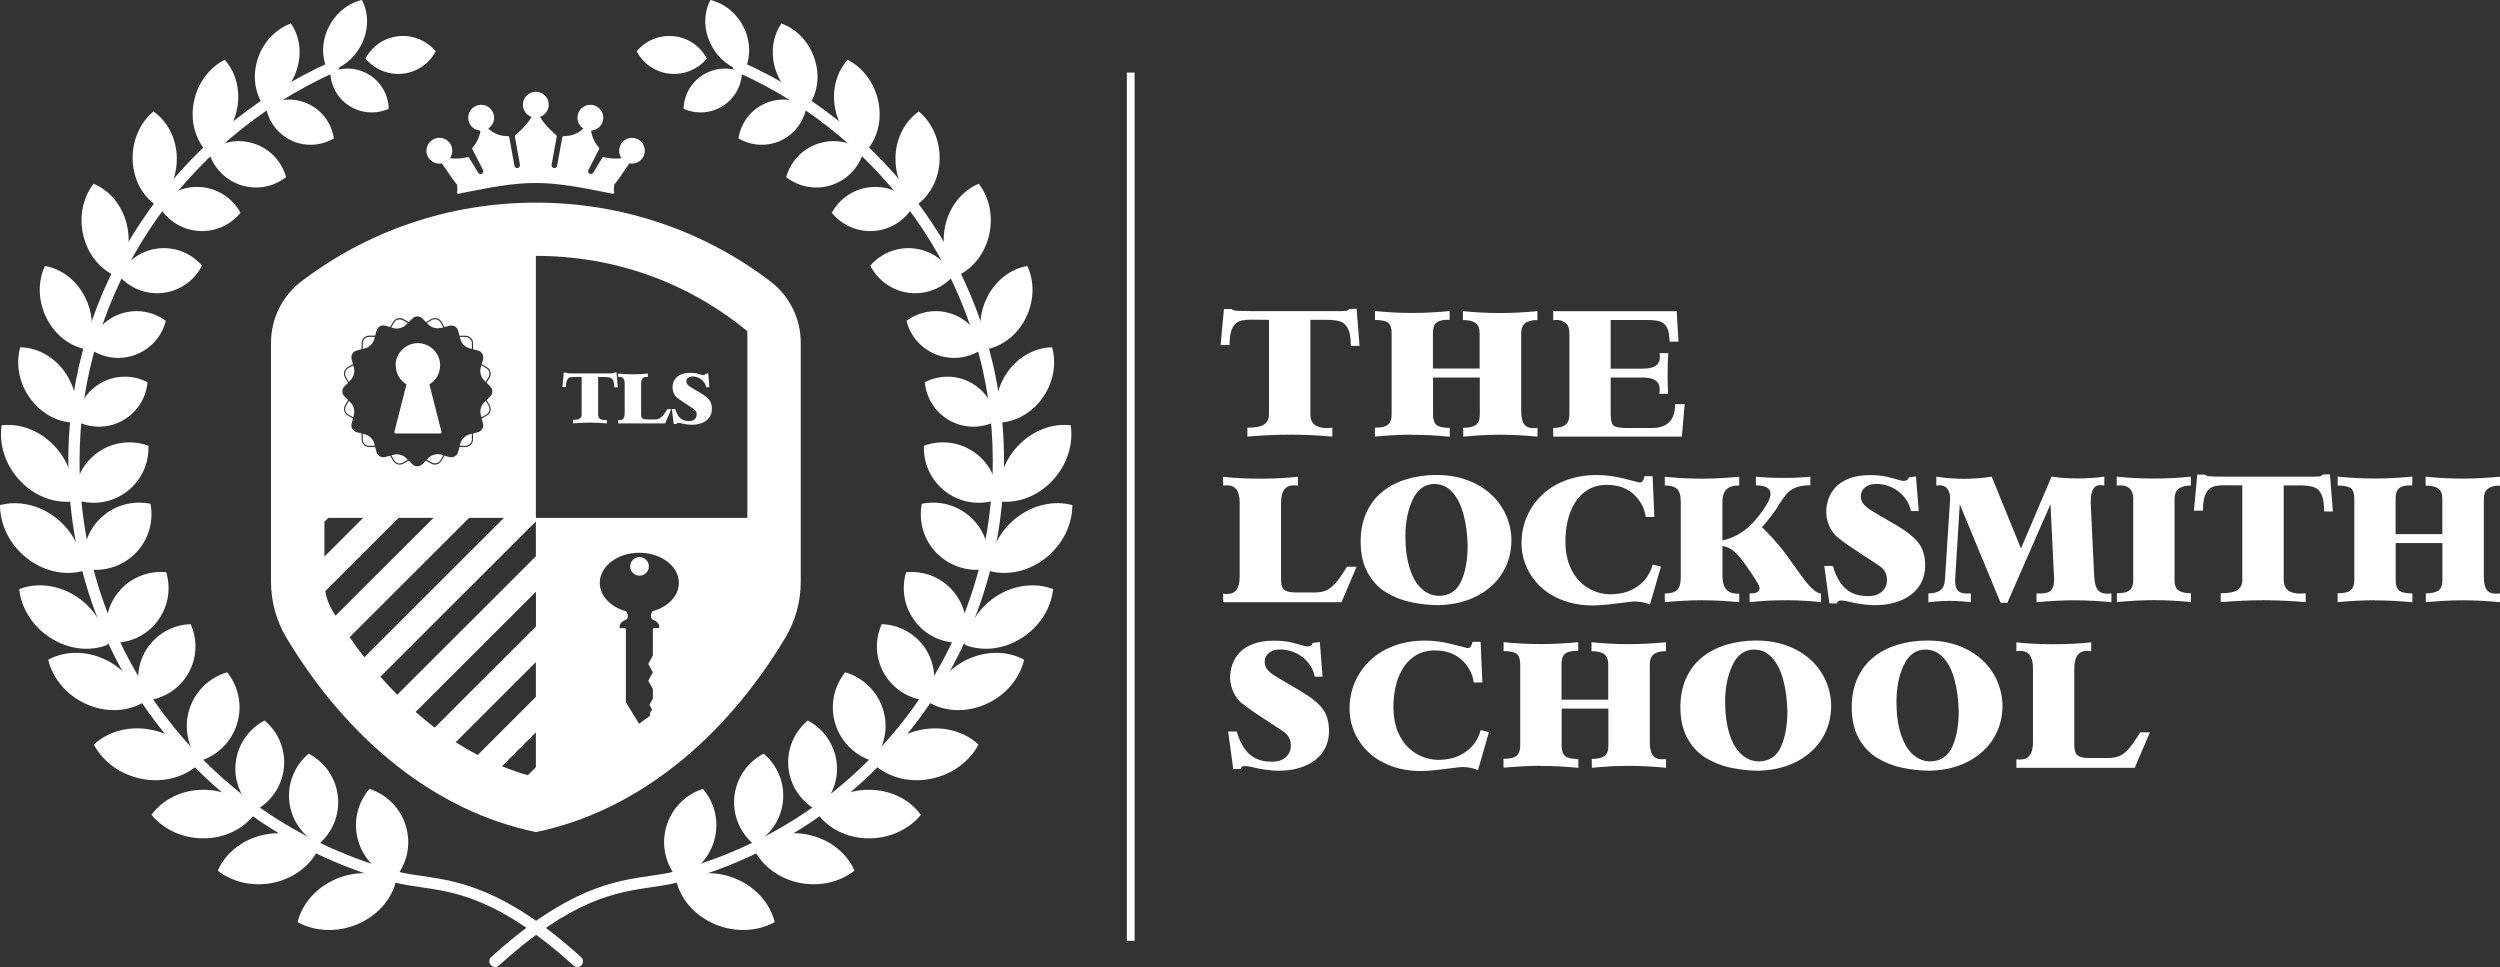
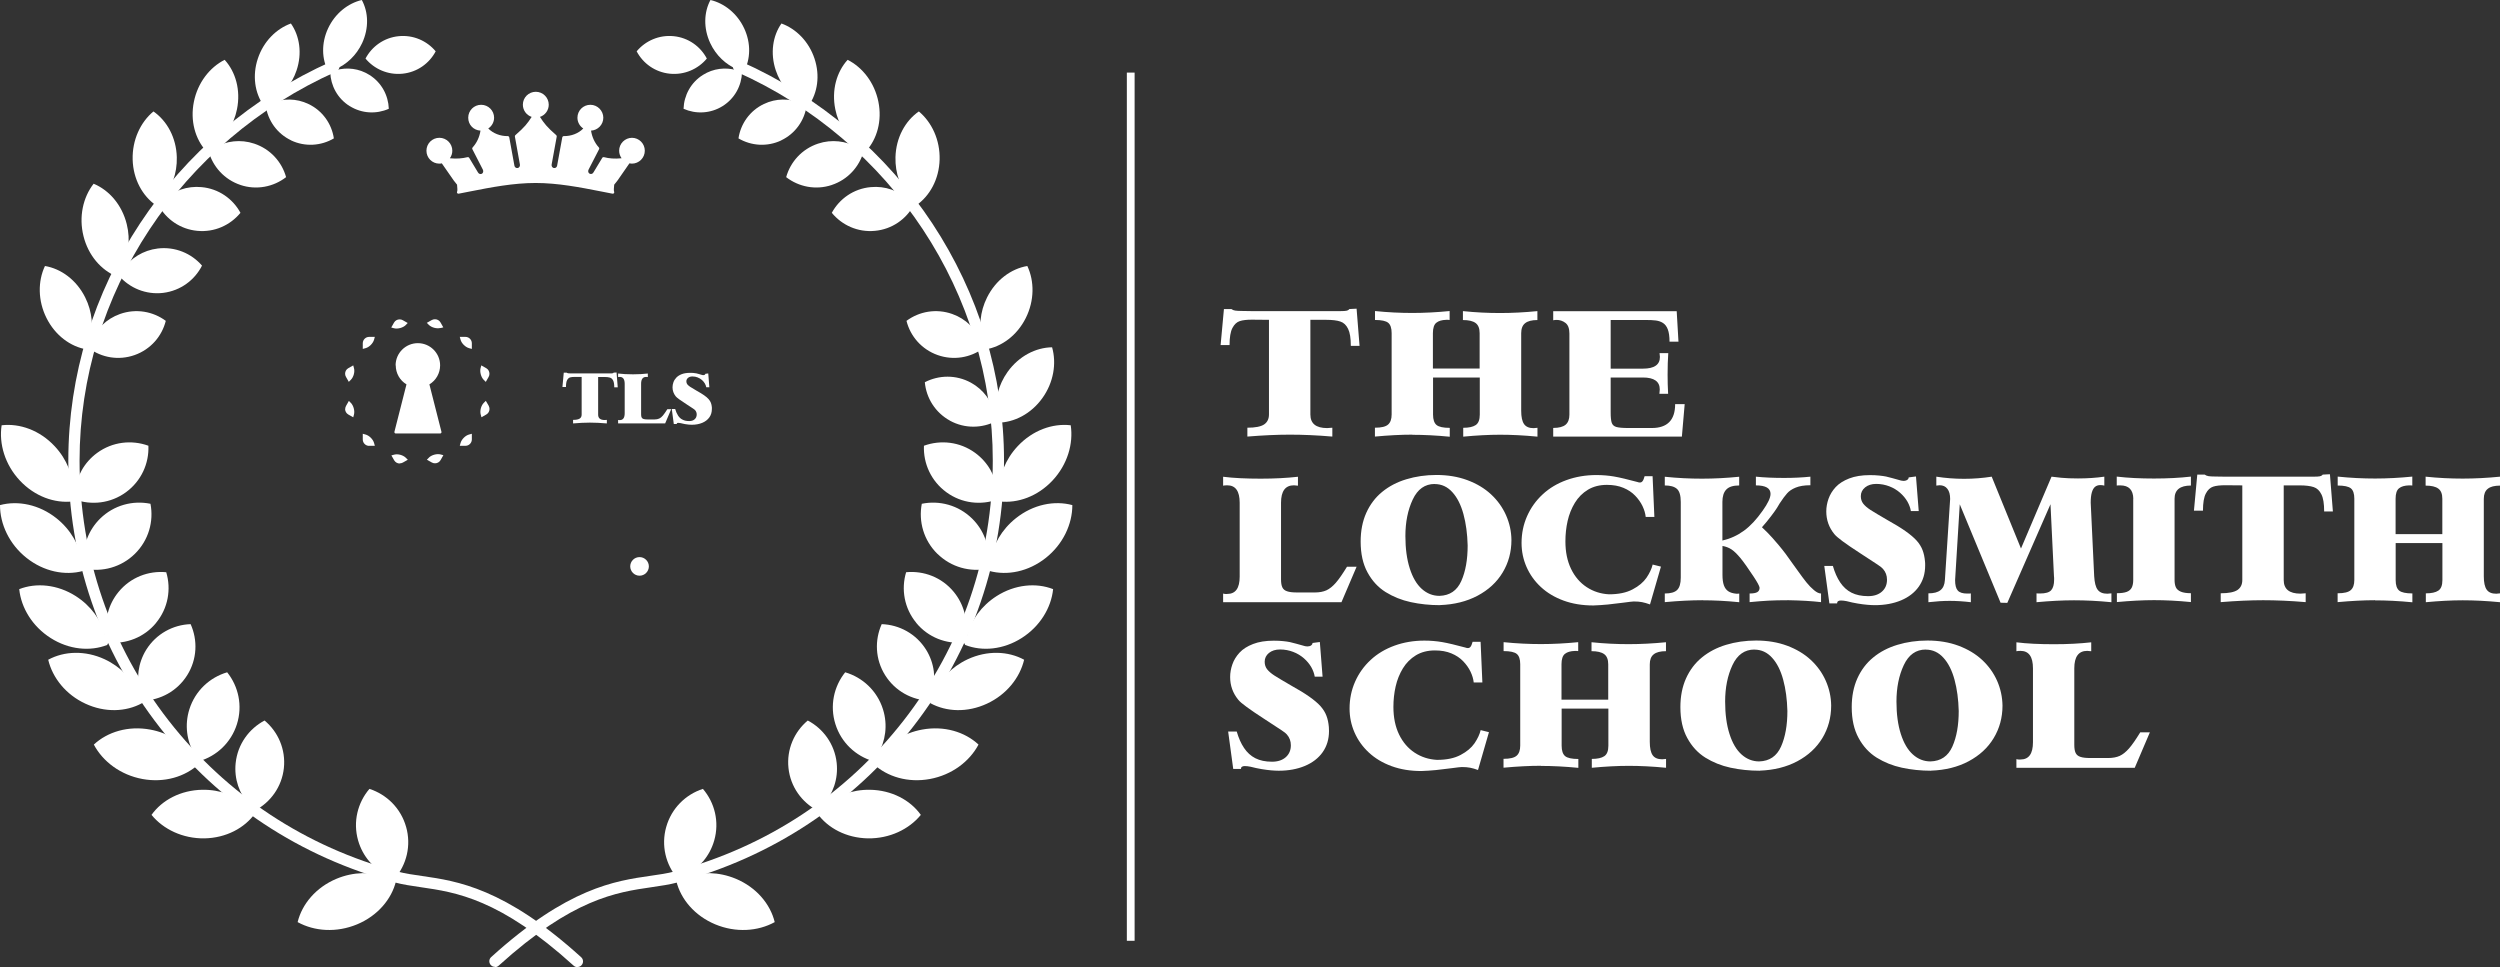
<svg xmlns="http://www.w3.org/2000/svg" width="274" height="106" viewBox="0 0 274 106" fill="none">
  <rect x="0" y="0" width="274" height="106" fill="#333333" stroke="none" />
  <g clip-path="url(#clip0_15_4579)">
    <path fill-rule="evenodd" clip-rule="evenodd" d="M44.509 90.63C43.934 88.583 42.378 87.069 40.489 86.462C39.201 87.968 38.666 90.064 39.249 92.112C39.744 93.852 40.935 95.195 42.434 95.94L42.402 96.11C40.724 95.519 38.747 95.535 36.883 96.312C34.638 97.251 33.106 99.072 32.62 101.063C34.468 102.083 36.891 102.245 39.144 101.306C41.389 100.367 42.929 98.546 43.407 96.555L43.269 96.28C44.558 94.774 45.093 92.678 44.509 90.622V90.63Z" fill="white" />
-     <path fill-rule="evenodd" clip-rule="evenodd" d="M37.029 87.272C36.802 85.2 35.546 83.492 33.828 82.602C32.344 83.848 31.485 85.783 31.712 87.855C31.907 89.611 32.839 91.108 34.168 92.063L34.111 92.217C32.596 91.375 30.675 91.076 28.754 91.529C26.436 92.071 24.662 93.585 23.875 95.422C25.488 96.701 27.806 97.251 30.124 96.709C32.442 96.167 34.217 94.653 35.003 92.816L34.913 92.533C36.397 91.286 37.256 89.352 37.029 87.28V87.272Z" fill="white" />
    <path fill-rule="evenodd" clip-rule="evenodd" d="M31.113 84.18C31.331 82.124 30.472 80.198 28.997 78.968C27.296 79.866 26.047 81.566 25.829 83.621C25.642 85.37 26.234 87.013 27.32 88.227L27.231 88.364C25.934 87.223 24.135 86.527 22.174 86.559C19.807 86.6 17.765 87.684 16.606 89.311C17.902 90.897 20.034 91.917 22.4 91.885C24.767 91.844 26.809 90.76 27.968 89.133L27.944 88.834C29.646 87.935 30.894 86.236 31.113 84.18Z" fill="white" />
    <path fill-rule="evenodd" clip-rule="evenodd" d="M25.966 79.372C26.607 77.341 26.137 75.228 24.897 73.683C22.992 74.241 21.395 75.706 20.755 77.737C20.212 79.461 20.472 81.242 21.323 82.691L21.201 82.812C20.123 81.396 18.454 80.327 16.468 79.963C14.069 79.518 11.784 80.206 10.284 81.606C11.273 83.468 13.21 84.933 15.609 85.378C18.008 85.823 20.293 85.135 21.793 83.735L21.825 83.427C23.73 82.869 25.326 81.404 25.966 79.372Z" fill="white" />
    <path fill-rule="evenodd" clip-rule="evenodd" d="M20.52 73.998C21.614 72.25 21.679 70.154 20.893 68.406C18.972 68.471 17.125 69.458 16.03 71.206C15.107 72.695 14.92 74.427 15.366 75.981L15.22 76.07C14.555 74.484 13.242 73.084 11.476 72.258C9.336 71.263 7.035 71.352 5.284 72.307C5.754 74.29 7.221 76.135 9.361 77.122C11.5 78.118 13.802 78.029 15.552 77.074L15.658 76.799C17.578 76.734 19.426 75.746 20.52 73.998Z" fill="white" />
    <path fill-rule="evenodd" clip-rule="evenodd" d="M17.108 68.26C18.429 66.658 18.778 64.57 18.219 62.716C16.29 62.53 14.312 63.267 12.991 64.877C11.873 66.237 11.451 67.953 11.695 69.571L11.541 69.636C11.087 67.961 9.96 66.391 8.299 65.33C6.289 64.052 3.971 63.841 2.107 64.57C2.318 66.617 3.542 68.649 5.551 69.927C7.561 71.206 9.879 71.417 11.743 70.688L11.889 70.421C13.818 70.607 15.795 69.871 17.116 68.26H17.108Z" fill="white" />
    <path fill-rule="evenodd" clip-rule="evenodd" d="M14.782 60.701C16.29 59.22 16.865 57.148 16.492 55.214C14.563 54.817 12.481 55.359 10.973 56.84C9.693 58.103 9.093 59.786 9.158 61.446L8.996 61.494C8.712 59.754 7.748 58.038 6.176 56.792C4.287 55.294 1.969 54.833 0 55.359C0 57.447 1.013 59.641 2.909 61.146C4.806 62.651 7.124 63.113 9.093 62.579L9.263 62.328C11.192 62.724 13.275 62.182 14.782 60.701Z" fill="white" />
    <path fill-rule="evenodd" clip-rule="evenodd" d="M13.802 53.951C15.487 52.721 16.346 50.787 16.265 48.852C14.442 48.189 12.335 48.407 10.649 49.637C9.223 50.681 8.388 52.227 8.218 53.862L8.056 53.886C8.031 52.154 7.343 50.342 5.989 48.901C4.36 47.161 2.172 46.376 0.178 46.61C-0.13 48.642 0.543 50.924 2.172 52.664C3.801 54.404 5.989 55.19 7.983 54.955L8.185 54.736C10.009 55.4 12.116 55.181 13.802 53.951Z" fill="white" />
-     <path fill-rule="evenodd" clip-rule="evenodd" d="M13.405 46.108C15.034 45.218 16.014 43.608 16.168 41.892C14.636 41.099 12.748 41.05 11.119 41.94C9.741 42.693 8.826 43.972 8.485 45.388H8.339C8.518 43.858 8.112 42.183 7.091 40.751C5.851 39.027 4.012 38.088 2.221 38.063C1.718 39.828 2.05 41.916 3.29 43.64C4.53 45.364 6.37 46.303 8.161 46.327L8.364 46.157C9.895 46.95 11.784 46.999 13.413 46.108H13.405Z" fill="white" />
    <path fill-rule="evenodd" clip-rule="evenodd" d="M14.758 38.913C16.517 38.29 17.748 36.85 18.17 35.166C16.776 34.13 14.912 33.79 13.153 34.414C11.662 34.94 10.552 36.065 9.985 37.416L9.839 37.4C10.26 35.903 10.13 34.179 9.336 32.593C8.38 30.683 6.702 29.452 4.927 29.153C4.141 30.82 4.141 32.949 5.098 34.859C6.054 36.769 7.732 37.999 9.506 38.298L9.741 38.161C11.135 39.197 12.999 39.537 14.758 38.913Z" fill="white" />
    <path fill-rule="evenodd" clip-rule="evenodd" d="M17.886 32.099C19.783 31.864 21.339 30.699 22.141 29.112C20.982 27.769 19.191 27.008 17.295 27.235C15.682 27.429 14.32 28.303 13.461 29.533L13.315 29.477C14.069 28.076 14.329 26.32 13.891 24.564C13.364 22.443 11.962 20.841 10.26 20.137C9.101 21.626 8.623 23.755 9.15 25.875C9.677 27.995 11.079 29.598 12.781 30.302L13.04 30.221C14.199 31.565 15.99 32.325 17.886 32.099Z" fill="white" />
    <path fill-rule="evenodd" clip-rule="evenodd" d="M21.639 25.3C23.511 25.478 25.245 24.677 26.355 23.325C25.521 21.787 23.965 20.679 22.093 20.509C20.504 20.355 19.013 20.913 17.919 21.909L17.789 21.828C18.81 20.638 19.426 19.003 19.378 17.231C19.321 15.086 18.308 13.249 16.817 12.213C15.39 13.403 14.482 15.345 14.539 17.49C14.596 19.635 15.609 21.472 17.1 22.508L17.368 22.483C18.202 24.021 19.758 25.13 21.631 25.3H21.639Z" fill="white" />
    <path fill-rule="evenodd" clip-rule="evenodd" d="M26.355 20.274C28.122 20.865 29.986 20.476 31.356 19.416C30.894 17.749 29.638 16.333 27.863 15.742C26.363 15.24 24.799 15.442 23.519 16.171L23.413 16.066C24.67 15.143 25.626 13.702 25.974 11.97C26.396 9.882 25.829 7.883 24.621 6.556C22.976 7.389 21.671 9.065 21.25 11.153C20.828 13.241 21.395 15.24 22.603 16.567L22.87 16.6C23.332 18.267 24.589 19.683 26.363 20.274H26.355Z" fill="white" />
    <path fill-rule="evenodd" clip-rule="evenodd" d="M31.899 15.386C33.455 16.122 35.205 15.985 36.591 15.167C36.356 13.581 35.359 12.132 33.803 11.396C32.482 10.764 31.015 10.772 29.767 11.29L29.686 11.177C30.942 10.473 31.988 9.259 32.507 7.705C33.131 5.835 32.839 3.933 31.883 2.574C30.278 3.156 28.884 4.54 28.26 6.418C27.636 8.288 27.928 10.19 28.884 11.549L29.127 11.614C29.362 13.2 30.359 14.649 31.915 15.386H31.899Z" fill="white" />
    <path fill-rule="evenodd" clip-rule="evenodd" d="M38.334 11.63C39.671 12.464 41.276 12.521 42.613 11.922C42.564 10.457 41.818 9.04 40.481 8.207C39.347 7.495 38.017 7.349 36.826 7.689L36.761 7.584C37.977 7.074 39.055 6.078 39.687 4.727C40.449 3.092 40.384 1.335 39.655 0C38.139 0.356 36.721 1.473 35.959 3.108C35.197 4.743 35.262 6.499 35.983 7.834L36.194 7.915C36.243 9.38 36.988 10.797 38.325 11.63H38.334Z" fill="white" />
    <path fill-rule="evenodd" clip-rule="evenodd" d="M47.751 5.625C46.794 4.476 45.295 3.804 43.691 3.966C42.086 4.128 40.757 5.091 40.06 6.418C41.016 7.567 42.515 8.239 44.12 8.077C45.725 7.915 47.054 6.952 47.751 5.625Z" fill="white" />
    <path d="M63.287 106C63.141 106 62.987 105.943 62.874 105.838C54.769 98.489 49.963 97.793 46.106 97.235C45.101 97.089 44.153 96.951 43.245 96.709C32.92 93.941 24.021 88.073 17.514 79.728C10.949 71.311 7.488 61.194 7.488 50.479C7.488 31.71 18.81 14.544 36.34 6.734C36.648 6.596 37.013 6.734 37.15 7.041C37.288 7.349 37.15 7.713 36.842 7.85C19.758 15.475 8.72 32.204 8.72 50.487C8.72 60.927 12.1 70.777 18.486 78.976C24.824 87.11 33.495 92.832 43.561 95.519C44.404 95.745 45.319 95.875 46.284 96.013C50.093 96.563 55.32 97.316 63.7 104.915C63.951 105.142 63.968 105.53 63.741 105.781C63.619 105.919 63.449 105.984 63.287 105.984V106Z" fill="white" />
    <path fill-rule="evenodd" clip-rule="evenodd" d="M73.02 90.63C73.596 88.583 75.152 87.069 77.04 86.462C78.329 87.968 78.863 90.064 78.28 92.112C77.786 93.852 76.594 95.195 75.095 95.94L75.127 96.11C76.805 95.519 78.782 95.535 80.646 96.312C82.891 97.251 84.423 99.072 84.909 101.063C83.061 102.083 80.638 102.245 78.385 101.306C76.14 100.367 74.6 98.546 74.122 96.555L74.26 96.28C72.972 94.774 72.437 92.678 73.02 90.622V90.63Z" fill="white" />
-     <path fill-rule="evenodd" clip-rule="evenodd" d="M80.492 87.272C80.719 85.2 81.975 83.492 83.694 82.602C85.177 83.848 86.036 85.783 85.809 87.855C85.614 89.611 84.682 91.108 83.353 92.063L83.41 92.217C84.925 91.375 86.846 91.076 88.767 91.529C91.085 92.071 92.86 93.585 93.646 95.422C92.033 96.701 89.715 97.251 87.397 96.709C85.079 96.167 83.305 94.653 82.519 92.816L82.608 92.533C81.125 91.286 80.266 89.352 80.492 87.28V87.272Z" fill="white" />
    <path fill-rule="evenodd" clip-rule="evenodd" d="M86.417 84.18C86.198 82.124 87.057 80.198 88.532 78.968C90.234 79.866 91.482 81.566 91.701 83.621C91.887 85.37 91.296 87.013 90.21 88.227L90.299 88.364C91.595 87.223 93.394 86.527 95.356 86.559C97.722 86.6 99.765 87.684 100.923 89.311C99.627 90.897 97.495 91.917 95.129 91.885C92.762 91.844 90.72 90.76 89.561 89.133L89.585 88.834C87.884 87.935 86.635 86.236 86.417 84.18Z" fill="white" />
    <path fill-rule="evenodd" clip-rule="evenodd" d="M91.563 79.372C90.923 77.341 91.393 75.228 92.633 73.683C94.537 74.241 96.134 75.706 96.774 77.737C97.317 79.461 97.058 81.242 96.207 82.691L96.328 82.812C97.406 81.396 99.076 80.327 101.061 79.963C103.46 79.518 105.746 80.206 107.245 81.606C106.256 83.468 104.319 84.933 101.92 85.378C99.521 85.823 97.236 85.135 95.737 83.735L95.704 83.427C93.8 82.869 92.203 81.404 91.563 79.372Z" fill="white" />
    <path fill-rule="evenodd" clip-rule="evenodd" d="M97.009 73.998C95.915 72.25 95.85 70.154 96.636 68.406C98.557 68.471 100.405 69.458 101.499 71.206C102.423 72.695 102.609 74.427 102.163 75.981L102.309 76.07C102.974 74.484 104.287 73.084 106.054 72.258C108.193 71.263 110.495 71.352 112.245 72.307C111.775 74.29 110.308 76.135 108.169 77.122C106.029 78.118 103.728 78.029 101.977 77.074L101.872 76.799C99.951 76.734 98.103 75.746 97.009 73.998Z" fill="white" />
    <path fill-rule="evenodd" clip-rule="evenodd" d="M100.421 68.26C99.1 66.658 98.751 64.57 99.311 62.716C101.24 62.53 103.217 63.267 104.538 64.877C105.656 66.237 106.078 67.953 105.835 69.571L105.989 69.636C106.443 67.961 107.569 66.391 109.23 65.33C111.24 64.052 113.558 63.841 115.422 64.57C115.211 66.617 113.988 68.649 111.978 69.927C109.968 71.206 107.65 71.417 105.786 70.688L105.64 70.421C103.711 70.607 101.734 69.871 100.413 68.26H100.421Z" fill="white" />
    <path fill-rule="evenodd" clip-rule="evenodd" d="M102.739 60.701C101.231 59.22 100.656 57.148 101.029 55.214C102.958 54.817 105.04 55.359 106.548 56.84C107.828 58.103 108.428 59.786 108.363 61.446L108.525 61.494C108.809 59.754 109.773 58.038 111.346 56.792C113.242 55.286 115.56 54.825 117.529 55.359C117.529 57.447 116.516 59.641 114.62 61.146C112.723 62.651 110.406 63.113 108.436 62.579L108.266 62.328C106.337 62.724 104.254 62.182 102.747 60.701H102.739Z" fill="white" />
    <path fill-rule="evenodd" clip-rule="evenodd" d="M103.728 53.951C102.042 52.721 101.183 50.787 101.264 48.852C103.087 48.189 105.194 48.407 106.88 49.637C108.307 50.681 109.141 52.227 109.311 53.862L109.474 53.886C109.498 52.154 110.187 50.342 111.54 48.901C113.169 47.161 115.357 46.376 117.351 46.61C117.659 48.642 116.986 50.924 115.357 52.664C113.728 54.404 111.54 55.19 109.547 54.955L109.344 54.736C107.52 55.4 105.413 55.181 103.728 53.951Z" fill="white" />
    <path fill-rule="evenodd" clip-rule="evenodd" d="M104.125 46.108C102.496 45.218 101.515 43.608 101.361 41.892C102.893 41.099 104.781 41.05 106.41 41.94C107.788 42.693 108.704 43.972 109.044 45.388H109.19C109.012 43.858 109.417 42.183 110.438 40.751C111.678 39.027 113.518 38.088 115.309 38.063C115.811 39.828 115.479 41.916 114.239 43.64C112.999 45.364 111.159 46.303 109.368 46.327L109.166 46.157C107.634 46.95 105.746 46.999 104.117 46.108H104.125Z" fill="white" />
    <path fill-rule="evenodd" clip-rule="evenodd" d="M102.763 38.913C101.005 38.29 99.773 36.85 99.351 35.166C100.745 34.13 102.609 33.79 104.368 34.414C105.859 34.94 106.969 36.065 107.537 37.416L107.683 37.4C107.261 35.903 107.391 34.179 108.185 32.593C109.141 30.683 110.819 29.452 112.594 29.153C113.38 30.82 113.38 32.949 112.424 34.859C111.467 36.769 109.79 37.999 108.015 38.298L107.78 38.161C106.386 39.197 104.522 39.537 102.763 38.913Z" fill="white" />
-     <path fill-rule="evenodd" clip-rule="evenodd" d="M99.643 32.099C97.747 31.864 96.191 30.699 95.388 29.112C96.547 27.769 98.338 27.008 100.235 27.235C101.847 27.429 103.209 28.303 104.068 29.533L104.214 29.477C103.46 28.076 103.201 26.32 103.638 24.564C104.165 22.443 105.567 20.841 107.269 20.137C108.428 21.626 108.906 23.755 108.379 25.875C107.853 27.995 106.451 29.598 104.749 30.302L104.489 30.221C103.33 31.565 101.539 32.325 99.643 32.099Z" fill="white" />
    <path fill-rule="evenodd" clip-rule="evenodd" d="M95.883 25.3C94.01 25.478 92.276 24.677 91.166 23.325C92.001 21.787 93.557 20.679 95.429 20.509C97.017 20.355 98.508 20.913 99.603 21.909L99.732 21.828C98.711 20.638 98.095 19.003 98.144 17.231C98.2 15.086 99.213 13.249 100.705 12.213C102.131 13.403 103.039 15.345 102.982 17.49C102.925 19.635 101.912 21.472 100.421 22.508L100.154 22.483C99.319 24.021 97.763 25.13 95.891 25.3H95.883Z" fill="white" />
    <path fill-rule="evenodd" clip-rule="evenodd" d="M91.166 20.274C89.399 20.865 87.535 20.476 86.165 19.416C86.627 17.749 87.884 16.333 89.658 15.742C91.158 15.24 92.722 15.442 94.002 16.171L94.108 16.066C92.852 15.143 91.895 13.702 91.547 11.97C91.125 9.882 91.693 7.883 92.9 6.556C94.545 7.389 95.85 9.065 96.272 11.153C96.693 13.241 96.126 15.24 94.918 16.567L94.651 16.6C94.189 18.267 92.933 19.683 91.158 20.274H91.166Z" fill="white" />
    <path fill-rule="evenodd" clip-rule="evenodd" d="M85.631 15.386C84.075 16.122 82.324 15.985 80.938 15.167C81.173 13.581 82.17 12.132 83.726 11.396C85.047 10.764 86.514 10.772 87.762 11.29L87.843 11.177C86.587 10.473 85.541 9.259 85.023 7.705C84.399 5.835 84.691 3.933 85.647 2.574C87.251 3.156 88.645 4.54 89.269 6.418C89.894 8.288 89.602 10.19 88.645 11.549L88.402 11.614C88.167 13.2 87.17 14.649 85.614 15.386H85.631Z" fill="white" />
    <path fill-rule="evenodd" clip-rule="evenodd" d="M79.196 11.63C77.859 12.464 76.254 12.521 74.917 11.922C74.965 10.457 75.711 9.04 77.048 8.207C78.183 7.495 79.512 7.349 80.703 7.689L80.768 7.584C79.552 7.074 78.474 6.078 77.842 4.727C77.081 3.092 77.145 1.335 77.867 0C79.382 0.356 80.8 1.473 81.562 3.108C82.324 4.743 82.259 6.499 81.538 7.834L81.327 7.915C81.278 9.38 80.533 10.797 79.196 11.63Z" fill="white" />
    <path fill-rule="evenodd" clip-rule="evenodd" d="M69.778 5.625C70.735 4.476 72.234 3.804 73.839 3.966C75.443 4.128 76.772 5.091 77.469 6.418C76.513 7.567 75.014 8.239 73.409 8.077C71.805 7.915 70.475 6.952 69.778 5.625Z" fill="white" />
    <path d="M54.242 106C54.388 106 54.542 105.943 54.656 105.838C62.76 98.489 67.566 97.793 71.424 97.235C72.429 97.089 73.377 96.951 74.284 96.709C84.609 93.941 93.508 88.073 100.016 79.728C106.58 71.311 110.041 61.194 110.041 50.479C110.041 31.71 98.719 14.544 81.189 6.734C80.881 6.596 80.517 6.734 80.379 7.041C80.241 7.349 80.379 7.713 80.687 7.85C97.771 15.458 108.809 32.188 108.809 50.471C108.809 60.911 105.43 70.761 99.043 78.96C92.706 87.094 84.034 92.816 73.968 95.503C73.126 95.729 72.21 95.859 71.245 95.996C67.436 96.547 62.209 97.299 53.829 104.899C53.578 105.126 53.562 105.514 53.789 105.765C53.91 105.903 54.08 105.967 54.242 105.967V106Z" fill="white" />
    <path d="M69.276 15.102C68.498 15.102 67.858 15.734 67.858 16.519C67.858 16.818 67.955 17.101 68.125 17.344C68.101 17.344 68.076 17.344 68.044 17.352C67.396 17.417 66.755 17.377 66.188 17.223C66.123 17.207 66.042 17.239 66.01 17.296L65.037 18.906C64.956 19.06 64.762 19.117 64.608 19.028C64.47 18.947 64.421 18.752 64.511 18.582L65.661 16.349C65.694 16.292 65.686 16.211 65.637 16.163C65.183 15.669 64.883 15.013 64.778 14.317C65.524 14.277 66.123 13.662 66.123 12.901C66.123 12.14 65.491 11.485 64.705 11.485C63.919 11.485 63.287 12.116 63.287 12.901C63.287 13.378 63.53 13.823 63.927 14.082C63.4 14.625 62.606 14.932 61.788 14.916C61.715 14.916 61.642 14.981 61.626 15.054L61.058 18.17C61.026 18.34 60.864 18.453 60.685 18.413C60.531 18.38 60.426 18.202 60.459 18.032L61.018 14.965C61.026 14.916 61.002 14.851 60.961 14.811C59.948 13.929 59.632 13.516 59.178 12.812C59.745 12.626 60.142 12.091 60.142 11.476C60.142 10.699 59.51 10.06 58.724 10.06C57.938 10.06 57.306 10.691 57.306 11.476C57.306 12.091 57.703 12.626 58.27 12.812C57.816 13.524 57.5 13.929 56.487 14.811C56.447 14.843 56.422 14.908 56.431 14.965L56.982 18.032C57.014 18.21 56.909 18.38 56.755 18.413C56.577 18.453 56.414 18.34 56.382 18.17L55.815 15.054C55.807 14.981 55.734 14.924 55.653 14.916C54.834 14.932 54.04 14.617 53.513 14.082C53.91 13.823 54.153 13.378 54.153 12.901C54.153 12.124 53.521 11.485 52.735 11.485C51.949 11.485 51.317 12.116 51.317 12.901C51.317 13.686 51.908 14.277 52.662 14.317C52.557 15.021 52.249 15.669 51.795 16.163C51.754 16.211 51.738 16.292 51.771 16.349L52.921 18.591C53.002 18.752 52.962 18.955 52.824 19.036C52.67 19.125 52.476 19.068 52.386 18.898L51.422 17.296C51.39 17.239 51.309 17.207 51.244 17.223C50.676 17.368 50.036 17.417 49.388 17.352C49.364 17.352 49.339 17.352 49.307 17.344C49.477 17.101 49.574 16.818 49.574 16.519C49.574 15.742 48.942 15.102 48.156 15.102C47.37 15.102 46.738 15.734 46.738 16.519C46.738 17.304 47.37 17.935 48.156 17.935C48.245 17.935 48.326 17.927 48.423 17.903L49.728 19.78L50.093 20.242C50.133 20.573 50.142 20.913 50.109 20.978C50.101 20.994 50.093 21.011 50.085 21.035C50.069 21.083 50.085 21.132 50.117 21.172C50.15 21.213 50.206 21.237 50.263 21.229C50.676 21.148 51.09 21.067 51.503 20.986C53.845 20.525 56.269 20.055 58.7 20.055C61.131 20.055 63.554 20.525 65.897 20.986C66.31 21.067 66.723 21.148 67.136 21.229C67.144 21.229 67.153 21.229 67.169 21.229C67.218 21.229 67.258 21.205 67.29 21.172C67.323 21.132 67.331 21.075 67.315 21.019C67.315 21.002 67.307 20.994 67.299 20.986C67.266 20.913 67.274 20.573 67.315 20.242L67.688 19.772L68.984 17.903C69.082 17.919 69.162 17.935 69.252 17.935C70.03 17.935 70.67 17.304 70.67 16.519C70.67 15.734 70.038 15.102 69.252 15.102H69.276Z" fill="white" />
    <path d="M62.031 42.418H61.642L61.788 40.847H62.112C62.152 40.88 62.209 40.904 62.282 40.912C62.347 40.92 62.444 40.928 62.574 40.928H62.987H66.877C66.999 40.928 67.088 40.928 67.136 40.912C67.185 40.904 67.226 40.88 67.25 40.856V40.839L67.574 40.823L67.704 42.45H67.323C67.323 42.118 67.282 41.867 67.201 41.705C67.12 41.544 67.007 41.438 66.861 41.39C66.715 41.341 66.512 41.317 66.253 41.317H65.556V45.445C65.556 45.841 65.799 46.035 66.285 46.035C66.326 46.035 66.407 46.035 66.512 46.019V46.408C65.84 46.351 65.216 46.319 64.656 46.319C64.097 46.319 63.481 46.351 62.809 46.408V46.019C63.149 46.019 63.392 45.971 63.538 45.874C63.684 45.776 63.749 45.631 63.749 45.437V41.309H63.003C62.784 41.309 62.606 41.325 62.476 41.365C62.347 41.406 62.241 41.503 62.152 41.665C62.071 41.827 62.031 42.07 62.031 42.41V42.418Z" fill="white" />
    <path d="M72.907 46.408H67.744V46.027C67.793 46.044 67.833 46.044 67.874 46.044C67.89 46.044 67.906 46.044 67.923 46.044C68.287 46.044 68.466 45.793 68.466 45.291V42.07C68.466 41.56 68.287 41.309 67.923 41.309C67.841 41.309 67.777 41.309 67.744 41.325V40.937C68.198 40.993 68.741 41.026 69.381 41.026C69.981 41.026 70.524 40.993 71.002 40.937V41.325C70.921 41.317 70.856 41.309 70.824 41.309C70.451 41.309 70.265 41.56 70.265 42.07V45.404C70.265 45.558 70.281 45.671 70.322 45.752C70.362 45.833 70.427 45.89 70.532 45.922C70.629 45.955 70.775 45.971 70.97 45.971H71.748C71.942 45.971 72.112 45.938 72.25 45.873C72.388 45.809 72.526 45.704 72.656 45.542C72.785 45.388 72.947 45.153 73.142 44.846H73.563L72.907 46.392V46.408Z" fill="white" />
    <path d="M73.847 46.464L73.628 44.83H74.001C74.082 45.113 74.187 45.347 74.317 45.55C74.447 45.752 74.609 45.898 74.811 45.995C75.006 46.1 75.249 46.149 75.541 46.149C75.792 46.149 75.995 46.084 76.14 45.947C76.286 45.817 76.359 45.639 76.359 45.428C76.359 45.25 76.302 45.089 76.189 44.959C76.157 44.919 76.076 44.854 75.954 44.773C75.832 44.692 75.589 44.53 75.225 44.295C74.86 44.061 74.592 43.874 74.422 43.753C74.252 43.624 74.13 43.526 74.066 43.446C73.831 43.154 73.709 42.822 73.709 42.45C73.709 42.264 73.742 42.086 73.806 41.9C73.871 41.714 73.977 41.544 74.122 41.39C74.268 41.236 74.463 41.107 74.714 41.009C74.965 40.912 75.265 40.864 75.622 40.864C75.776 40.864 75.905 40.864 76.027 40.88C76.148 40.896 76.246 40.904 76.319 40.92C76.392 40.937 76.489 40.961 76.594 40.993C76.708 41.026 76.789 41.05 76.845 41.066C76.943 41.099 77.016 41.115 77.072 41.115C77.145 41.115 77.202 41.099 77.243 41.074C77.283 41.042 77.307 41.009 77.307 40.969L77.624 40.928L77.745 42.442H77.405C77.38 42.304 77.332 42.167 77.251 42.029C77.17 41.892 77.064 41.762 76.935 41.649C76.805 41.535 76.643 41.438 76.465 41.366C76.286 41.293 76.1 41.26 75.897 41.26C75.695 41.26 75.532 41.309 75.411 41.414C75.289 41.511 75.225 41.641 75.225 41.794C75.225 41.924 75.257 42.029 75.33 42.126C75.403 42.215 75.508 42.304 75.638 42.393C75.776 42.483 76.027 42.636 76.392 42.847C76.692 43.008 76.943 43.17 77.162 43.316C77.38 43.47 77.542 43.608 77.656 43.737C77.769 43.866 77.859 44.004 77.915 44.15C77.972 44.295 78.004 44.457 78.021 44.643C78.021 44.684 78.021 44.74 78.021 44.822C78.021 45.178 77.931 45.485 77.745 45.744C77.559 46.003 77.299 46.205 76.967 46.343C76.635 46.481 76.254 46.553 75.824 46.553C75.727 46.553 75.614 46.553 75.492 46.537C75.371 46.521 75.233 46.505 75.071 46.481C74.909 46.456 74.754 46.416 74.592 46.375C74.495 46.359 74.414 46.343 74.341 46.343C74.228 46.343 74.171 46.383 74.171 46.472H73.839L73.847 46.464Z" fill="white" />
    <path d="M134.759 37.821H133.779L134.143 33.871H134.962C135.075 33.96 135.213 34.017 135.383 34.041C135.553 34.065 135.797 34.081 136.113 34.081L137.15 34.098H146.924C147.232 34.098 147.451 34.081 147.572 34.057C147.694 34.033 147.791 33.984 147.864 33.911L147.88 33.871L148.682 33.831L149.007 37.91H148.05C148.05 37.068 147.953 36.445 147.75 36.04C147.548 35.627 147.272 35.36 146.899 35.239C146.535 35.117 146.024 35.053 145.368 35.053H143.617V45.428C143.617 46.424 144.233 46.918 145.457 46.918C145.562 46.918 145.749 46.901 146.024 46.877V47.848C144.33 47.703 142.774 47.638 141.364 47.638C139.954 47.638 138.406 47.711 136.712 47.848V46.877C137.579 46.877 138.187 46.756 138.544 46.521C138.9 46.278 139.079 45.914 139.079 45.428V35.053L137.207 35.036C136.656 35.036 136.21 35.085 135.886 35.19C135.553 35.295 135.286 35.546 135.075 35.943C134.865 36.34 134.759 36.971 134.759 37.821Z" fill="white" />
    <path d="M154.793 47.638C153.561 47.638 152.192 47.711 150.692 47.849V46.877C151.397 46.877 151.876 46.764 152.135 46.529C152.394 46.303 152.524 45.931 152.524 45.421V36.51C152.524 35.959 152.394 35.579 152.143 35.377C151.892 35.174 151.414 35.069 150.7 35.069V34.09C152.111 34.236 153.48 34.3 154.801 34.3C156.122 34.3 157.484 34.227 158.878 34.09V35.069C158.813 35.069 158.756 35.061 158.707 35.053C158.659 35.045 158.586 35.053 158.497 35.053C158.035 35.069 157.678 35.166 157.427 35.369C157.176 35.563 157.046 35.951 157.046 36.518V40.395H162.168V36.518C162.168 35.992 162.022 35.62 161.722 35.401C161.422 35.182 160.96 35.077 160.336 35.077V34.098C161.73 34.244 163.084 34.308 164.405 34.308C165.726 34.308 167.104 34.236 168.498 34.098V35.077C167.89 35.077 167.436 35.191 167.152 35.425C166.86 35.652 166.723 36.024 166.723 36.526V45.016C166.723 45.696 166.828 46.181 167.039 46.481C167.249 46.78 167.598 46.926 168.084 46.926C168.149 46.926 168.295 46.91 168.506 46.886V47.857C167.014 47.711 165.653 47.646 164.413 47.646C163.173 47.646 161.836 47.719 160.369 47.857V46.886C160.985 46.886 161.439 46.788 161.739 46.586C162.038 46.384 162.184 46.003 162.184 45.437V41.374H157.062V45.437C157.062 45.987 157.192 46.368 157.443 46.578C157.694 46.788 158.181 46.894 158.894 46.894V47.865C157.403 47.719 156.041 47.654 154.801 47.654L154.793 47.638Z" fill="white" />
    <path d="M184.342 47.849H170.232V46.902C170.864 46.902 171.318 46.78 171.593 46.546C171.869 46.311 172.007 45.939 172.007 45.453V36.55C172.007 36 171.861 35.611 171.577 35.393C171.294 35.174 170.961 35.061 170.597 35.061C170.475 35.061 170.353 35.077 170.232 35.102V34.106H183.766L183.961 37.449H182.98C182.98 36.874 182.915 36.429 182.794 36.105C182.672 35.781 182.494 35.547 182.267 35.401C182.04 35.255 181.781 35.166 181.489 35.126C181.197 35.085 180.792 35.069 180.265 35.069H176.529V40.403H180.079C181.311 40.403 181.926 39.974 181.926 39.124C181.926 39.019 181.91 38.881 181.886 38.703H182.842C182.794 39.399 182.769 40.184 182.769 41.066C182.769 41.754 182.786 42.45 182.826 43.163H181.87C181.894 42.936 181.91 42.782 181.91 42.685C181.91 41.811 181.294 41.374 180.062 41.374H176.529V45.186C176.529 45.736 176.57 46.125 176.651 46.351C176.732 46.578 176.902 46.724 177.153 46.797C177.404 46.869 177.842 46.91 178.458 46.91H181.035C182.745 46.91 183.596 46.036 183.596 44.296H184.641L184.333 47.865L184.342 47.849Z" fill="white" />
    <path d="M147.021 66.002H134.054V65.055C134.176 65.088 134.281 65.104 134.378 65.104C134.419 65.104 134.467 65.104 134.508 65.096C135.416 65.096 135.869 64.465 135.869 63.202V55.1C135.869 53.83 135.416 53.19 134.508 53.19C134.305 53.19 134.151 53.206 134.054 53.231V52.252C135.189 52.397 136.566 52.462 138.179 52.462C139.687 52.462 141.04 52.389 142.256 52.252V53.231C142.045 53.206 141.891 53.19 141.81 53.19C140.87 53.19 140.4 53.83 140.4 55.1V63.493C140.4 63.882 140.448 64.173 140.546 64.376C140.643 64.578 140.813 64.724 141.064 64.804C141.316 64.893 141.68 64.934 142.167 64.934H144.112C144.606 64.934 145.027 64.853 145.376 64.699C145.724 64.537 146.065 64.262 146.405 63.874C146.745 63.485 147.151 62.894 147.629 62.117H148.682L147.021 66.01V66.002Z" fill="white" />
    <path d="M157.824 66.326C156.706 66.326 155.636 66.213 154.623 65.994C153.61 65.775 152.694 65.403 151.867 64.893C151.041 64.375 150.384 63.663 149.882 62.74C149.379 61.826 149.128 60.693 149.128 59.357C149.128 58.176 149.331 57.132 149.744 56.209C150.157 55.294 150.733 54.526 151.487 53.91C152.24 53.295 153.116 52.834 154.137 52.527C155.15 52.219 156.252 52.057 157.427 52.057C158.667 52.057 159.802 52.243 160.823 52.624C161.844 53.004 162.711 53.522 163.424 54.186C164.137 54.849 164.68 55.61 165.061 56.468C165.442 57.334 165.645 58.24 165.653 59.188C165.653 60.499 165.329 61.688 164.689 62.749C164.048 63.817 163.124 64.659 161.941 65.29C160.75 65.921 159.38 66.261 157.824 66.318V66.326ZM157.241 53.044C156.171 53.044 155.369 53.611 154.834 54.752C154.299 55.893 154.031 57.221 154.031 58.75C154.031 60.126 154.193 61.308 154.509 62.295C154.826 63.291 155.263 64.035 155.83 64.545C156.39 65.047 157.038 65.306 157.759 65.306C158.894 65.274 159.688 64.731 160.158 63.679C160.628 62.627 160.855 61.324 160.855 59.778C160.823 58.508 160.669 57.358 160.393 56.347C160.118 55.335 159.712 54.526 159.178 53.943C158.643 53.352 158.002 53.053 157.241 53.053V53.044Z" fill="white" />
    <path d="M179.503 52.842C179.568 52.867 179.649 52.883 179.738 52.883C179.852 52.883 179.949 52.834 180.022 52.737C180.103 52.64 180.176 52.454 180.249 52.195H181.124L181.319 56.654H180.37C180.33 56.274 180.216 55.886 180.022 55.473C179.827 55.06 179.552 54.68 179.212 54.324C178.871 53.967 178.433 53.676 177.923 53.466C177.404 53.247 176.805 53.142 176.116 53.142C175.313 53.142 174.624 53.32 174.033 53.676C173.449 54.032 172.971 54.51 172.606 55.109C172.242 55.708 171.974 56.371 171.812 57.092C171.65 57.812 171.569 58.556 171.569 59.333C171.569 60.483 171.772 61.486 172.185 62.344C172.598 63.202 173.174 63.874 173.903 64.351C174.633 64.829 175.443 65.088 176.343 65.136C177.396 65.136 178.255 64.958 178.936 64.594C179.617 64.238 180.119 63.809 180.46 63.315C180.792 62.822 181.019 62.344 181.132 61.875L182.04 62.101L180.84 66.245C180.508 66.124 180.216 66.043 179.965 65.994C179.714 65.946 179.414 65.921 179.058 65.921C178.92 65.921 178.547 65.97 177.931 66.051C177.315 66.132 176.748 66.197 176.229 66.253C175.71 66.302 175.176 66.342 174.633 66.359C173.425 66.359 172.339 66.18 171.366 65.824C170.394 65.468 169.567 64.975 168.878 64.335C168.198 63.704 167.671 62.967 167.306 62.134C166.942 61.3 166.763 60.426 166.763 59.511C166.763 58.459 166.966 57.48 167.371 56.565C167.776 55.651 168.344 54.858 169.081 54.178C169.81 53.498 170.686 52.98 171.691 52.616C172.696 52.252 173.79 52.065 174.965 52.065C175.646 52.065 176.294 52.122 176.91 52.227C177.534 52.333 178.401 52.543 179.519 52.842H179.503Z" fill="white" />
    <path d="M186.619 65.784C185.355 65.784 183.969 65.856 182.461 65.994V65.047C183.102 65.047 183.555 64.918 183.815 64.659C184.082 64.4 184.212 63.946 184.212 63.307V55.011C184.212 54.307 184.074 53.83 183.79 53.579C183.507 53.328 183.061 53.206 182.461 53.206V52.251C183.839 52.397 185.201 52.462 186.546 52.462C187.891 52.462 189.228 52.389 190.614 52.251V53.206C189.95 53.206 189.472 53.36 189.196 53.66C188.912 53.959 188.775 54.412 188.775 55.011V59.244C189.642 59.042 190.42 58.686 191.133 58.168C191.846 57.65 192.527 56.913 193.192 55.966C193.767 55.157 194.051 54.55 194.051 54.129C194.051 53.506 193.516 53.198 192.446 53.198V52.243C193.386 52.34 194.423 52.381 195.558 52.381C196.603 52.381 197.56 52.332 198.419 52.243V53.182C197.754 53.182 197.219 53.271 196.806 53.441C196.393 53.611 196.085 53.821 195.866 54.072C195.647 54.315 195.372 54.687 195.047 55.181C194.974 55.311 194.877 55.472 194.756 55.667C194.634 55.861 194.423 56.16 194.115 56.565C193.807 56.97 193.475 57.383 193.11 57.787C193.224 57.884 193.427 58.087 193.735 58.394C194.042 58.702 194.448 59.155 194.958 59.762C195.469 60.369 195.988 61.065 196.522 61.842C196.555 61.883 196.741 62.142 197.082 62.619C197.422 63.096 197.722 63.501 197.989 63.833C198.257 64.165 198.524 64.44 198.816 64.683C199.108 64.926 199.359 65.047 199.586 65.047V65.994C198.605 65.881 197.422 65.808 196.036 65.784C195.153 65.784 194.415 65.8 193.816 65.832C193.216 65.864 192.527 65.921 191.757 65.994V65.047C192.146 65.047 192.422 64.999 192.592 64.901C192.762 64.804 192.851 64.642 192.851 64.416C192.827 64.222 192.608 63.817 192.195 63.194C191.595 62.279 191.109 61.599 190.744 61.154C190.379 60.717 190.055 60.401 189.771 60.215C189.488 60.029 189.156 59.9 188.783 59.835V62.999C188.783 63.469 188.831 63.849 188.937 64.149C189.042 64.44 189.204 64.659 189.423 64.804C189.642 64.95 189.942 65.039 190.306 65.071C190.444 65.071 190.55 65.071 190.622 65.055V66.002C189.164 65.856 187.835 65.792 186.635 65.792L186.619 65.784Z" fill="white" />
    <path d="M200.502 66.148L199.942 62.028H200.883C201.085 62.732 201.353 63.339 201.685 63.833C202.017 64.327 202.43 64.707 202.925 64.958C203.419 65.209 204.027 65.338 204.748 65.338C205.389 65.338 205.891 65.168 206.264 64.837C206.637 64.505 206.815 64.068 206.815 63.534C206.815 63.08 206.669 62.684 206.377 62.352C206.296 62.247 206.102 62.093 205.786 61.883C205.47 61.672 204.862 61.276 203.954 60.685C203.046 60.094 202.374 59.641 201.944 59.317C201.515 58.993 201.207 58.742 201.053 58.548C200.453 57.82 200.161 56.986 200.161 56.055C200.161 55.594 200.242 55.133 200.404 54.671C200.566 54.21 200.826 53.781 201.191 53.384C201.555 52.996 202.05 52.68 202.674 52.438C203.298 52.195 204.059 52.073 204.951 52.073C205.332 52.073 205.672 52.089 205.972 52.122C206.272 52.154 206.515 52.187 206.71 52.227C206.904 52.267 207.131 52.324 207.407 52.405C207.682 52.486 207.893 52.543 208.047 52.583C208.29 52.664 208.476 52.705 208.614 52.705C208.792 52.705 208.938 52.664 209.036 52.591C209.141 52.518 209.19 52.429 209.19 52.324L209.992 52.219L210.292 56.015H209.433C209.376 55.667 209.246 55.319 209.052 54.971C208.849 54.623 208.582 54.299 208.249 54.008C207.917 53.716 207.52 53.473 207.074 53.303C206.629 53.133 206.15 53.036 205.64 53.036C205.129 53.036 204.732 53.166 204.416 53.417C204.108 53.668 203.946 53.991 203.946 54.38C203.946 54.704 204.035 54.979 204.213 55.205C204.392 55.432 204.651 55.659 205 55.885C205.348 56.112 205.98 56.484 206.896 57.018C207.642 57.431 208.282 57.82 208.825 58.2C209.368 58.58 209.781 58.937 210.073 59.26C210.365 59.592 210.575 59.932 210.713 60.296C210.851 60.652 210.94 61.073 210.981 61.543C210.997 61.64 210.997 61.785 210.997 61.98C210.997 62.87 210.762 63.639 210.3 64.294C209.838 64.95 209.181 65.452 208.355 65.8C207.52 66.148 206.564 66.326 205.486 66.326C205.235 66.326 204.959 66.31 204.659 66.285C204.359 66.261 204.003 66.213 203.606 66.148C203.2 66.083 202.803 65.994 202.398 65.889C202.155 65.84 201.944 65.816 201.766 65.816C201.482 65.816 201.345 65.921 201.345 66.132H200.502V66.148Z" fill="white" />
    <path d="M216.005 66.002C215.195 65.905 214.417 65.856 213.687 65.856C212.958 65.856 212.188 65.905 211.353 66.002V65.031C211.945 65.031 212.383 64.918 212.674 64.683C212.966 64.456 213.128 64.084 213.161 63.574L213.736 54.687C213.736 54.21 213.639 53.838 213.436 53.579C213.234 53.312 212.95 53.182 212.569 53.182C212.488 53.182 212.375 53.198 212.221 53.222V52.243C213.209 52.397 214.222 52.478 215.26 52.478C216.297 52.478 217.302 52.397 218.291 52.243L221.5 60.118L224.847 52.243C225.05 52.276 225.414 52.316 225.925 52.365C226.436 52.413 227.043 52.437 227.748 52.437C228.762 52.437 229.726 52.373 230.634 52.243V53.222C230.488 53.182 230.342 53.166 230.196 53.166C229.961 53.166 229.766 53.231 229.612 53.36C229.459 53.49 229.345 53.692 229.264 53.975C229.183 54.258 229.142 54.631 229.142 55.1L229.523 63.161C229.564 63.849 229.685 64.343 229.904 64.634C230.123 64.926 230.472 65.071 230.958 65.071C231.039 65.071 231.193 65.055 231.412 65.031V66.002C229.929 65.856 228.567 65.792 227.311 65.792C226.055 65.792 224.693 65.865 223.202 66.002V65.031C223.299 65.047 223.421 65.047 223.583 65.047C224.191 65.047 224.604 64.926 224.815 64.683C225.025 64.44 225.131 64.06 225.131 63.542C225.131 63.461 225.131 63.396 225.131 63.339C225.131 63.283 225.131 63.226 225.115 63.161L224.734 55.262L220.001 66.075L219.263 66.059L214.79 55.27L214.279 63.582C214.279 64.124 214.376 64.505 214.571 64.723C214.765 64.942 215.114 65.055 215.608 65.055C215.786 65.055 215.924 65.055 216.005 65.039V66.01V66.002Z" fill="white" />
    <path d="M233.811 54.663C233.794 53.692 233.316 53.199 232.392 53.199C232.214 53.199 232.076 53.199 231.995 53.215V52.235C233.235 52.381 234.597 52.446 236.08 52.446C237.563 52.446 238.924 52.373 240.124 52.235V53.215C238.933 53.215 238.333 53.692 238.333 54.655V63.566C238.333 63.89 238.381 64.157 238.471 64.359C238.56 64.562 238.746 64.732 239.014 64.845C239.281 64.958 239.654 65.015 240.124 65.015V65.986C238.665 65.841 237.312 65.776 236.08 65.776C234.848 65.776 233.494 65.849 232.011 65.986V65.015C232.473 65.015 232.83 64.966 233.089 64.869C233.349 64.772 233.535 64.61 233.64 64.4C233.746 64.189 233.802 63.906 233.802 63.566V54.655L233.811 54.663Z" fill="white" />
    <path d="M241.437 55.966H240.456L240.821 52.017H241.639C241.753 52.106 241.891 52.162 242.061 52.187C242.231 52.211 242.474 52.227 242.79 52.227L243.828 52.243H253.601C253.909 52.243 254.128 52.227 254.25 52.203C254.371 52.178 254.469 52.13 254.541 52.057L254.558 52.017L255.36 51.976L255.684 56.055H254.728C254.728 55.214 254.631 54.59 254.428 54.186C254.225 53.773 253.95 53.506 253.577 53.384C253.212 53.263 252.702 53.198 252.045 53.198H250.295V63.574C250.295 64.57 250.911 65.063 252.134 65.063C252.24 65.063 252.426 65.047 252.702 65.023V65.994C251.008 65.848 249.452 65.784 248.042 65.784C246.632 65.784 245.084 65.856 243.39 65.994V65.023C244.257 65.023 244.865 64.901 245.221 64.667C245.578 64.424 245.756 64.06 245.756 63.574V53.198L243.884 53.182C243.333 53.182 242.887 53.231 242.563 53.336C242.239 53.441 241.964 53.692 241.761 54.089C241.55 54.485 241.445 55.116 241.445 55.966H241.437Z" fill="white" />
    <path d="M260.304 65.784C259.072 65.784 257.702 65.857 256.203 65.994V65.023C256.908 65.023 257.386 64.91 257.645 64.675C257.905 64.448 258.034 64.076 258.034 63.566V54.655C258.034 54.105 257.905 53.724 257.654 53.522C257.402 53.32 256.924 53.215 256.211 53.215V52.235C257.621 52.381 258.991 52.446 260.312 52.446C261.633 52.446 262.994 52.373 264.388 52.235V53.215C264.323 53.215 264.267 53.207 264.218 53.199C264.169 53.19 264.096 53.199 264.007 53.199C263.545 53.215 263.189 53.312 262.938 53.514C262.686 53.708 262.557 54.097 262.557 54.663V58.54H267.679V54.663C267.679 54.137 267.533 53.765 267.233 53.547C266.933 53.328 266.471 53.223 265.847 53.223V52.243C267.241 52.389 268.594 52.454 269.915 52.454C271.236 52.454 272.614 52.381 274.008 52.243V53.223C273.4 53.223 272.946 53.336 272.663 53.571C272.371 53.797 272.225 54.17 272.225 54.672V63.161C272.225 63.841 272.331 64.327 272.541 64.626C272.752 64.926 273.1 65.072 273.587 65.072C273.652 65.072 273.797 65.055 274.008 65.031V66.002C272.517 65.857 271.155 65.792 269.915 65.792C268.675 65.792 267.338 65.865 265.871 66.002V65.031C266.487 65.031 266.941 64.934 267.241 64.732C267.541 64.529 267.687 64.149 267.687 63.582V59.52H262.565V63.582C262.565 64.133 262.694 64.513 262.946 64.724C263.197 64.934 263.683 65.039 264.396 65.039V66.01C262.905 65.865 261.544 65.8 260.304 65.8V65.784Z" fill="white" />
    <path d="M135.164 84.293L134.605 80.174H135.545C135.748 80.878 136.015 81.485 136.348 81.978C136.68 82.472 137.093 82.853 137.588 83.103C138.082 83.354 138.698 83.484 139.411 83.484C140.051 83.484 140.554 83.314 140.927 82.982C141.299 82.65 141.478 82.213 141.478 81.679C141.478 81.226 141.332 80.829 141.04 80.497C140.959 80.392 140.764 80.238 140.448 80.028C140.132 79.826 139.524 79.421 138.617 78.83C137.709 78.239 137.036 77.786 136.607 77.462C136.169 77.147 135.869 76.888 135.715 76.694C135.116 75.965 134.824 75.132 134.824 74.201C134.824 73.739 134.905 73.278 135.067 72.817C135.229 72.347 135.489 71.927 135.853 71.53C136.218 71.133 136.712 70.826 137.336 70.583C137.96 70.34 138.722 70.219 139.614 70.219C139.995 70.219 140.335 70.235 140.635 70.267C140.935 70.3 141.186 70.332 141.372 70.373C141.559 70.413 141.794 70.47 142.069 70.551C142.345 70.632 142.556 70.688 142.709 70.729C142.953 70.81 143.139 70.85 143.277 70.85C143.455 70.85 143.601 70.81 143.698 70.737C143.795 70.664 143.852 70.575 143.852 70.47L144.655 70.364L144.954 74.16H144.095C144.039 73.812 143.909 73.464 143.714 73.116C143.512 72.768 143.244 72.444 142.912 72.153C142.58 71.862 142.183 71.619 141.737 71.449C141.291 71.279 140.813 71.182 140.303 71.182C139.792 71.182 139.395 71.311 139.079 71.562C138.771 71.813 138.609 72.137 138.609 72.525C138.609 72.849 138.698 73.124 138.876 73.351C139.054 73.578 139.314 73.804 139.662 74.031C140.011 74.257 140.643 74.63 141.559 75.164C142.304 75.577 142.945 75.965 143.488 76.346C144.031 76.726 144.444 77.082 144.736 77.406C145.027 77.738 145.238 78.078 145.376 78.442C145.514 78.798 145.603 79.219 145.643 79.688C145.651 79.785 145.659 79.931 145.659 80.125C145.659 81.015 145.424 81.784 144.963 82.44C144.501 83.095 143.844 83.597 143.017 83.945C142.183 84.293 141.226 84.471 140.149 84.471C139.897 84.471 139.622 84.455 139.322 84.431C139.022 84.407 138.665 84.358 138.268 84.293C137.871 84.228 137.466 84.139 137.061 84.034C136.818 83.986 136.607 83.961 136.429 83.961C136.145 83.961 136.007 84.067 136.007 84.277H135.164V84.293Z" fill="white" />
    <path d="M160.653 70.988C160.717 71.012 160.798 71.028 160.888 71.028C161.001 71.028 161.098 70.98 161.171 70.883C161.252 70.786 161.325 70.599 161.398 70.34H162.273L162.468 74.8H161.52C161.479 74.419 161.366 74.031 161.171 73.618C160.977 73.206 160.701 72.825 160.361 72.469C160.02 72.113 159.583 71.822 159.072 71.611C158.554 71.393 157.954 71.287 157.265 71.287C156.463 71.287 155.774 71.465 155.182 71.822C154.599 72.178 154.12 72.655 153.756 73.254C153.391 73.853 153.124 74.517 152.962 75.237C152.799 75.957 152.718 76.702 152.718 77.479C152.718 78.628 152.921 79.632 153.334 80.49C153.748 81.347 154.323 82.019 155.052 82.497C155.782 82.974 156.592 83.233 157.492 83.282C158.545 83.282 159.404 83.104 160.085 82.74C160.766 82.383 161.268 81.954 161.609 81.461C161.941 80.967 162.168 80.49 162.282 80.02L163.189 80.247L161.99 84.391C161.658 84.269 161.366 84.188 161.115 84.14C160.863 84.091 160.563 84.067 160.207 84.067C160.069 84.067 159.696 84.115 159.08 84.196C158.464 84.277 157.897 84.342 157.378 84.399C156.86 84.447 156.325 84.488 155.782 84.504C154.574 84.504 153.488 84.326 152.516 83.97C151.543 83.614 150.717 83.12 150.028 82.481C149.347 81.849 148.82 81.113 148.456 80.279C148.091 79.446 147.913 78.572 147.913 77.657C147.913 76.605 148.115 75.626 148.52 74.711C148.926 73.796 149.493 73.003 150.23 72.323C150.96 71.644 151.835 71.126 152.84 70.761C153.845 70.397 154.939 70.211 156.114 70.211C156.795 70.211 157.443 70.268 158.059 70.373C158.683 70.478 159.55 70.689 160.669 70.988H160.653Z" fill="white" />
    <path d="M168.887 83.929C167.655 83.929 166.285 84.002 164.786 84.14V83.168C165.491 83.168 165.969 83.055 166.228 82.82C166.488 82.594 166.617 82.222 166.617 81.712V72.801C166.617 72.25 166.488 71.87 166.236 71.668C165.985 71.465 165.507 71.36 164.794 71.36V70.381C166.204 70.526 167.574 70.591 168.895 70.591C170.216 70.591 171.577 70.518 172.971 70.381V71.36C172.906 71.36 172.85 71.352 172.801 71.344C172.752 71.336 172.679 71.344 172.59 71.344C172.128 71.36 171.772 71.457 171.52 71.66C171.269 71.854 171.14 72.242 171.14 72.809V76.686H176.262V72.809C176.262 72.283 176.116 71.91 175.816 71.692C175.516 71.474 175.054 71.368 174.43 71.368V70.389C175.824 70.535 177.177 70.599 178.498 70.599C179.819 70.599 181.197 70.526 182.591 70.389V71.368C181.983 71.368 181.529 71.482 181.246 71.716C180.954 71.943 180.816 72.315 180.816 72.817V81.307C180.816 81.987 180.922 82.472 181.132 82.772C181.343 83.071 181.691 83.217 182.178 83.217C182.243 83.217 182.388 83.201 182.599 83.177V84.148C181.108 84.002 179.746 83.937 178.506 83.937C177.266 83.937 175.929 84.01 174.462 84.148V83.177C175.078 83.177 175.532 83.079 175.832 82.877C176.132 82.675 176.278 82.294 176.278 81.728V77.665H171.156V81.728C171.156 82.278 171.285 82.659 171.537 82.869C171.788 83.079 172.274 83.185 172.987 83.185V84.156C171.496 84.01 170.135 83.945 168.895 83.945L168.887 83.929Z" fill="white" />
    <path d="M192.867 84.471C191.749 84.471 190.679 84.358 189.666 84.14C188.653 83.921 187.737 83.549 186.911 83.039C186.084 82.521 185.428 81.809 184.925 80.886C184.423 79.971 184.171 78.838 184.171 77.503C184.171 76.321 184.374 75.277 184.787 74.355C185.201 73.44 185.776 72.671 186.53 72.056C187.283 71.441 188.159 70.98 189.18 70.672C190.193 70.365 191.295 70.203 192.47 70.203C193.71 70.203 194.845 70.389 195.866 70.769C196.887 71.15 197.754 71.668 198.467 72.331C199.181 72.995 199.724 73.756 200.105 74.614C200.485 75.48 200.688 76.386 200.696 77.333C200.696 78.644 200.372 79.834 199.732 80.894C199.091 81.954 198.168 82.804 196.984 83.435C195.793 84.067 194.423 84.407 192.867 84.463V84.471ZM192.284 71.19C191.214 71.19 190.412 71.757 189.877 72.898C189.342 74.039 189.075 75.366 189.075 76.896C189.075 78.272 189.237 79.454 189.553 80.441C189.869 81.436 190.306 82.181 190.874 82.691C191.433 83.193 192.081 83.452 192.802 83.452C193.937 83.419 194.731 82.877 195.201 81.825C195.671 80.773 195.898 79.47 195.898 77.924C195.866 76.653 195.712 75.504 195.436 74.492C195.161 73.481 194.756 72.671 194.221 72.088C193.686 71.498 193.046 71.198 192.284 71.198V71.19Z" fill="white" />
    <path d="M211.645 84.471C210.527 84.471 209.457 84.358 208.444 84.14C207.431 83.921 206.515 83.549 205.688 83.039C204.862 82.521 204.205 81.809 203.703 80.886C203.2 79.971 202.949 78.838 202.949 77.503C202.949 76.321 203.152 75.277 203.565 74.355C203.978 73.44 204.554 72.671 205.308 72.056C206.053 71.441 206.937 70.98 207.958 70.672C208.971 70.365 210.073 70.203 211.248 70.203C212.488 70.203 213.623 70.389 214.644 70.769C215.665 71.15 216.532 71.668 217.245 72.331C217.958 72.995 218.501 73.756 218.882 74.614C219.263 75.48 219.458 76.386 219.474 77.333C219.474 78.644 219.15 79.834 218.51 80.894C217.869 81.962 216.945 82.804 215.762 83.435C214.579 84.067 213.201 84.407 211.645 84.463V84.471ZM211.062 71.19C209.992 71.19 209.19 71.757 208.655 72.898C208.12 74.039 207.852 75.366 207.852 76.896C207.852 78.272 208.014 79.454 208.33 80.441C208.647 81.436 209.084 82.181 209.651 82.691C210.219 83.201 210.859 83.452 211.58 83.452C212.715 83.419 213.509 82.877 213.979 81.825C214.449 80.773 214.676 79.47 214.676 77.924C214.644 76.653 214.49 75.504 214.214 74.492C213.939 73.481 213.533 72.671 212.999 72.088C212.464 71.498 211.823 71.198 211.062 71.198V71.19Z" fill="white" />
    <path d="M233.965 84.148H220.998V83.201C221.119 83.233 221.224 83.249 221.322 83.249C221.362 83.249 221.411 83.249 221.451 83.241C222.359 83.241 222.813 82.61 222.813 81.347V73.246C222.813 71.975 222.359 71.336 221.451 71.336C221.249 71.336 221.095 71.352 220.998 71.376V70.397C222.132 70.543 223.51 70.607 225.123 70.607C226.63 70.607 227.983 70.535 229.199 70.397V71.376C228.988 71.352 228.843 71.336 228.753 71.336C227.813 71.336 227.343 71.975 227.343 73.246V81.639C227.343 82.027 227.392 82.319 227.489 82.521C227.586 82.723 227.757 82.869 228.008 82.95C228.259 83.039 228.624 83.079 229.11 83.079H231.055C231.549 83.079 231.971 82.999 232.319 82.845C232.668 82.683 233.008 82.408 233.349 82.019C233.689 81.631 234.094 81.04 234.572 80.263H235.626L233.965 84.156V84.148Z" fill="white" />
    <path d="M51.414 38.161L51.714 38.242V37.618C51.714 37.238 51.398 36.922 51.017 36.922H50.393L50.474 37.222C50.579 37.627 51.001 38.047 51.414 38.161Z" fill="white" />
    <path d="M44.469 35.62L44.687 35.401L44.144 35.093C44.039 35.029 43.917 35.004 43.796 35.004C43.553 35.004 43.318 35.126 43.188 35.352L42.88 35.895L43.18 35.976C43.585 36.081 44.161 35.927 44.461 35.636L44.469 35.62Z" fill="white" />
    <path d="M43.374 40.047C43.374 40.904 43.82 41.69 44.55 42.127L43.229 47.322C43.221 47.363 43.229 47.411 43.253 47.452C43.277 47.484 43.326 47.509 43.366 47.509H48.245C48.294 47.509 48.334 47.484 48.359 47.452C48.383 47.42 48.399 47.371 48.383 47.322L47.062 42.127C47.791 41.69 48.237 40.896 48.237 40.047C48.237 38.703 47.143 37.61 45.798 37.61C44.452 37.61 43.358 38.703 43.358 40.047H43.374Z" fill="white" />
    <path d="M47.005 50.163L46.786 50.382L47.329 50.689C47.443 50.754 47.556 50.778 47.678 50.778C47.921 50.778 48.156 50.657 48.286 50.43L48.594 49.888L48.294 49.807C47.889 49.702 47.313 49.856 47.013 50.147L47.005 50.163Z" fill="white" />
    <path d="M48.286 35.959L48.586 35.878L48.278 35.336C48.148 35.109 47.913 34.988 47.67 34.988C47.548 34.988 47.435 35.02 47.321 35.077L46.778 35.384L46.997 35.603C47.297 35.902 47.872 36.056 48.278 35.943L48.286 35.959Z" fill="white" />
    <path d="M52.759 45.736L53.302 45.428C53.529 45.299 53.651 45.064 53.651 44.821C53.651 44.7 53.618 44.587 53.562 44.473L53.246 43.931L53.027 44.15C52.727 44.449 52.573 45.024 52.686 45.428L52.767 45.728L52.759 45.736Z" fill="white" />
    <path d="M53.246 41.851L53.554 41.309C53.618 41.204 53.643 41.082 53.643 40.961C53.643 40.718 53.521 40.483 53.294 40.354L52.751 40.046L52.67 40.346C52.565 40.751 52.719 41.325 53.011 41.625L53.229 41.843L53.246 41.851Z" fill="white" />
    <path d="M43.804 50.786C43.926 50.786 44.039 50.754 44.153 50.697L44.696 50.39L44.477 50.171C44.177 49.872 43.601 49.718 43.196 49.831L42.896 49.912L43.204 50.454C43.334 50.673 43.569 50.803 43.812 50.803L43.804 50.786Z" fill="white" />
    <path d="M51.714 48.164V47.541L51.414 47.622C51.009 47.727 50.587 48.148 50.474 48.561L50.393 48.86H51.017C51.398 48.86 51.714 48.545 51.714 48.164Z" fill="white" />
    <path d="M37.823 44.822C37.823 45.064 37.945 45.299 38.172 45.429L38.715 45.736L38.795 45.437C38.901 45.032 38.747 44.457 38.455 44.158L38.236 43.94L37.928 44.482C37.864 44.587 37.839 44.708 37.831 44.83L37.823 44.822Z" fill="white" />
    <path d="M70.094 61.057C69.527 61.057 69.073 61.519 69.073 62.077C69.073 62.635 69.535 63.097 70.094 63.097C70.654 63.097 71.116 62.635 71.116 62.077C71.116 61.519 70.654 61.057 70.094 61.057Z" fill="white" />
    <path d="M41 37.222L41.081 36.922H40.457C40.076 36.922 39.76 37.238 39.76 37.618V38.242L40.06 38.161C40.465 38.055 40.886 37.635 41 37.222Z" fill="white" />
-     <path d="M84.439 30.844C77.34 25.43 68.417 22.209 58.732 22.209C49.047 22.209 40.125 25.43 33.025 30.844C30.926 32.447 29.703 34.931 29.703 37.562V63.785C29.703 65.954 30.302 68.082 31.421 69.944C38.147 81.137 47.775 88.939 58.732 91.197C69.689 88.939 79.317 81.137 86.044 69.944C87.162 68.082 87.762 65.954 87.762 63.785V37.562C87.762 34.923 86.53 32.439 84.439 30.844ZM37.807 41.374C37.734 41.244 37.693 41.099 37.693 40.961C37.693 40.678 37.839 40.395 38.107 40.241L38.682 39.909L38.536 39.358C38.431 38.954 38.674 38.533 39.079 38.42L39.63 38.274V37.618C39.63 37.157 40.003 36.785 40.465 36.785H41.121L41.267 36.234C41.373 35.83 41.794 35.587 42.208 35.692L42.759 35.838L43.091 35.271C43.245 35.004 43.529 34.859 43.812 34.859C43.95 34.859 44.096 34.891 44.225 34.972L44.801 35.304L45.206 34.899C45.506 34.6 45.992 34.6 46.284 34.899L46.689 35.304L47.257 34.972C47.386 34.899 47.532 34.859 47.67 34.859C47.962 34.859 48.237 35.004 48.391 35.271L48.723 35.846L49.275 35.7C49.68 35.595 50.101 35.838 50.215 36.242L50.36 36.793H51.017C51.479 36.793 51.852 37.165 51.852 37.627V38.282L52.403 38.428C52.808 38.533 53.051 38.954 52.946 39.367L52.8 39.917L53.367 40.249C53.635 40.403 53.781 40.686 53.781 40.969C53.781 41.107 53.748 41.252 53.667 41.382L53.335 41.956L53.74 42.361C54.04 42.661 54.04 43.146 53.74 43.438L53.335 43.842L53.667 44.409C53.74 44.538 53.781 44.684 53.781 44.822C53.781 45.105 53.635 45.388 53.367 45.542L52.792 45.874L52.938 46.424C53.043 46.829 52.8 47.25 52.395 47.363L51.843 47.509V48.164C51.843 48.626 51.471 48.998 51.009 48.998H50.352L50.206 49.548C50.101 49.953 49.68 50.196 49.266 50.09L48.715 49.945L48.383 50.511C48.229 50.778 47.945 50.924 47.662 50.924C47.524 50.924 47.378 50.892 47.248 50.811L46.681 50.479L46.276 50.884C45.976 51.183 45.49 51.183 45.198 50.884L44.793 50.479L44.225 50.811C44.096 50.884 43.95 50.924 43.812 50.924C43.52 50.924 43.245 50.778 43.091 50.511L42.759 49.945L42.208 50.09C41.802 50.196 41.381 49.953 41.267 49.548L41.121 48.998H40.465C40.003 48.998 39.63 48.626 39.63 48.164V47.509L39.079 47.363C38.674 47.258 38.431 46.837 38.536 46.424L38.682 45.874L38.115 45.542C37.847 45.388 37.701 45.105 37.701 44.822C37.701 44.684 37.734 44.538 37.815 44.409L38.147 43.842L37.742 43.438C37.442 43.138 37.442 42.653 37.742 42.361L38.147 41.956L37.815 41.382L37.807 41.374ZM35.554 57.188L35.983 56.76H39.8L35.554 61V57.188ZM36.437 66.933C36.04 66.269 35.773 65.541 35.643 64.796L43.691 56.76H47.508L36.769 67.483C36.656 67.297 36.542 67.119 36.429 66.933H36.437ZM38.317 69.838L51.414 56.76H55.231L39.93 72.04C39.379 71.328 38.844 70.599 38.317 69.838ZM58.732 84.083L57.849 84.965C56.892 84.69 55.952 84.358 55.012 83.978L58.732 80.263V84.075V84.083ZM58.732 76.378L52.354 82.748C51.536 82.319 50.733 81.849 49.939 81.347L58.732 72.566V76.378ZM58.732 68.673L47.645 79.745C46.932 79.203 46.235 78.636 45.547 78.029L58.74 64.853V68.665L58.732 68.673ZM58.732 60.968L43.537 76.143C42.913 75.512 42.297 74.856 41.689 74.168L58.732 57.148V60.96V60.968ZM71.505 66.998C71.399 67.168 71.351 67.329 71.343 67.475C71.343 67.475 71.343 67.491 71.343 67.499C71.343 67.499 71.343 67.499 71.343 67.508C71.343 67.694 71.416 67.831 71.513 67.864H71.464C71.464 67.864 71.497 67.888 71.513 67.888C71.796 67.985 72.396 68.374 72.218 68.802C72.218 68.802 72.21 68.819 72.186 68.843H71.675C71.61 68.843 71.553 68.891 71.553 68.956V69.418C71.553 69.458 71.553 69.499 71.553 69.547V71.846L71.051 72.768L71.553 73.683L71.051 74.597L71.553 75.52V76.58L71.18 77.252L71.489 77.819C71.335 77.908 71.237 78.078 71.237 78.272C71.237 78.329 71.245 78.385 71.262 78.434L70.046 79.324L68.595 76.977V69.555C68.595 69.515 68.595 69.466 68.595 69.426V68.964C68.595 68.9 68.538 68.851 68.474 68.851H67.963L67.931 68.811C67.752 68.382 68.352 67.993 68.636 67.896C68.652 67.896 68.668 67.88 68.684 67.872H68.636C68.733 67.839 68.806 67.702 68.806 67.508C68.806 67.362 68.757 67.184 68.644 67.006C68.644 67.006 68.652 67.006 68.66 67.006C66.958 66.561 65.734 65.33 65.734 63.882C65.734 62.061 67.679 60.58 70.07 60.58C72.461 60.58 74.406 62.061 74.406 63.882C74.406 65.322 73.19 66.544 71.497 66.998H71.505ZM81.911 56.76H58.732V28.044C67.282 28.044 75.338 30.901 81.911 36.299V56.76Z" fill="white" />
    <path d="M40.457 48.86H41.081L41 48.561C40.895 48.156 40.473 47.735 40.06 47.622L39.76 47.541V48.164C39.76 48.164 39.76 48.164 39.76 48.172C39.76 48.553 40.076 48.868 40.457 48.868V48.86Z" fill="white" />
    <path d="M38.455 41.625C38.755 41.325 38.909 40.751 38.795 40.346L38.715 40.046L38.172 40.354C37.945 40.483 37.823 40.718 37.823 40.961C37.823 41.082 37.855 41.196 37.92 41.309L38.228 41.851L38.447 41.633L38.455 41.625Z" fill="white" />
    <path d="M39.703 48.1C39.703 48.1 39.721 48.1 39.739 48.108C39.73 48.108 39.721 48.1 39.712 48.1H39.703Z" fill="white" />
    <path d="M124.353 7.956H123.502V103.111H124.353V7.956Z" fill="white" />
  </g>
  <defs>
    <clipPath id="clip0_15_4579">
      <rect width="274" height="106" fill="white" />
    </clipPath>
  </defs>
</svg>